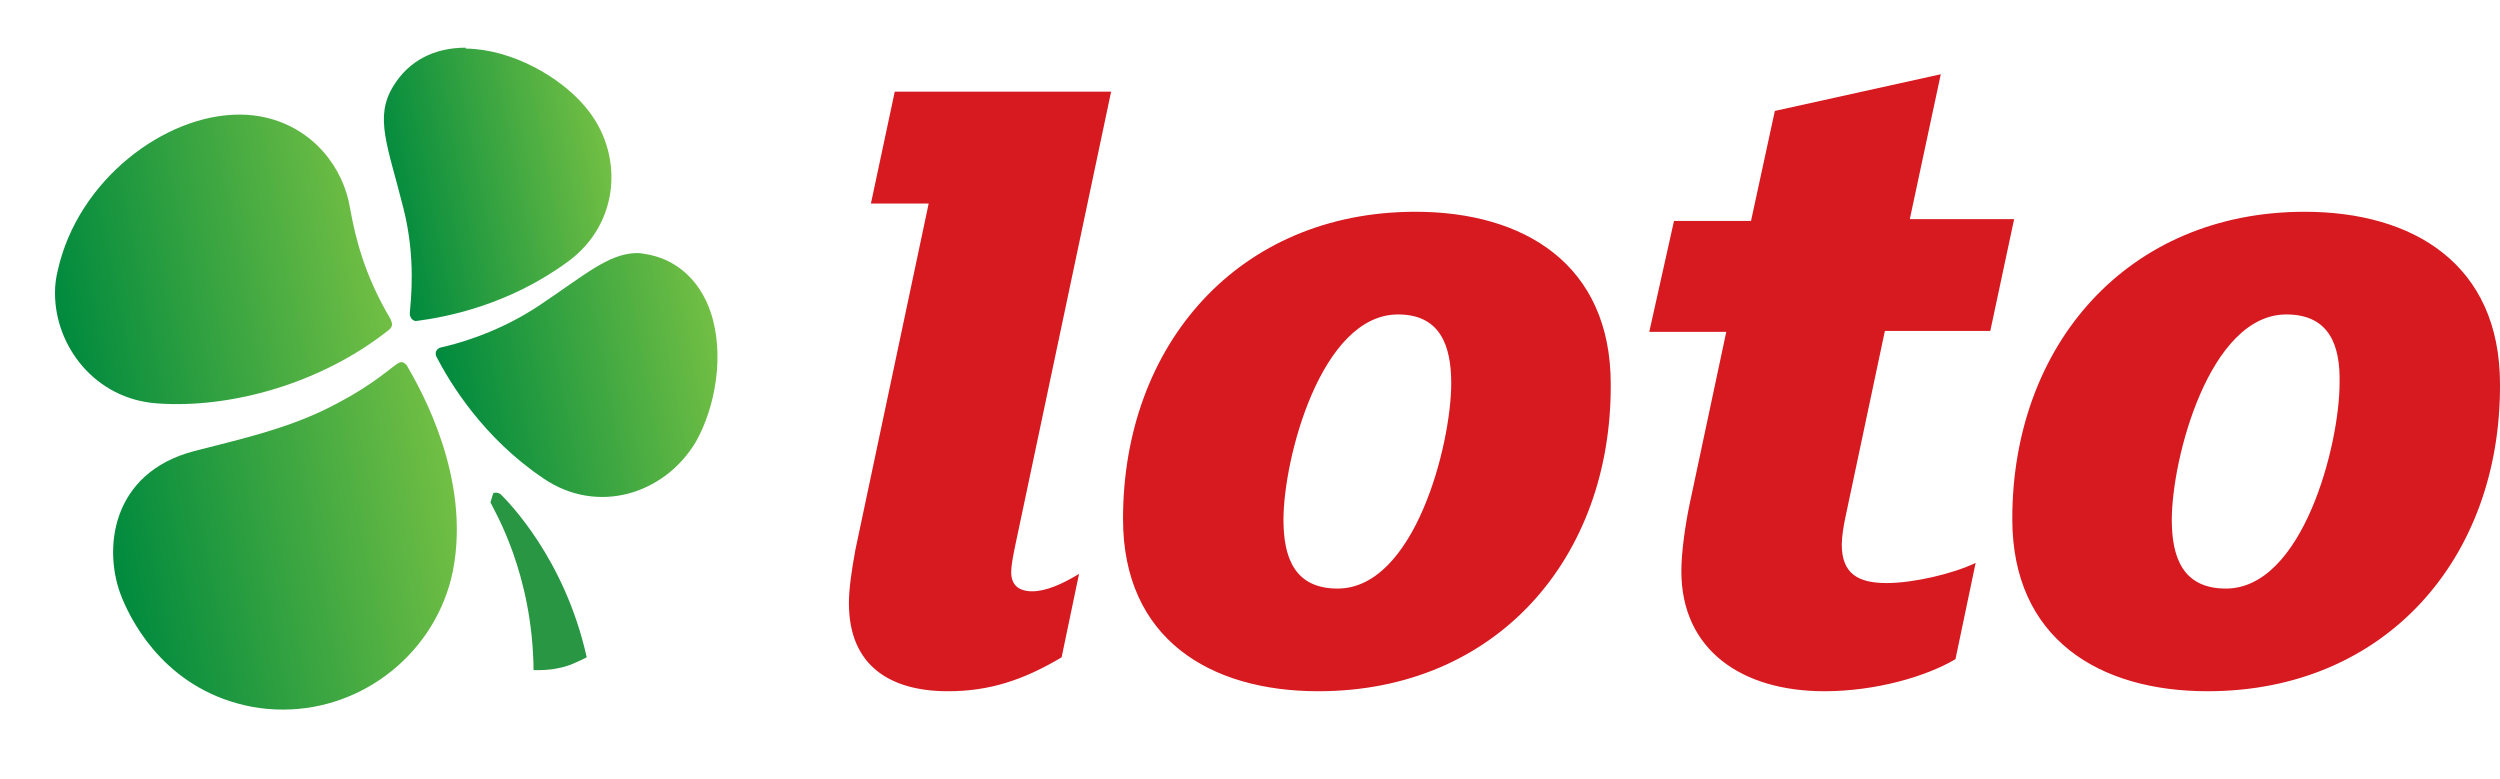
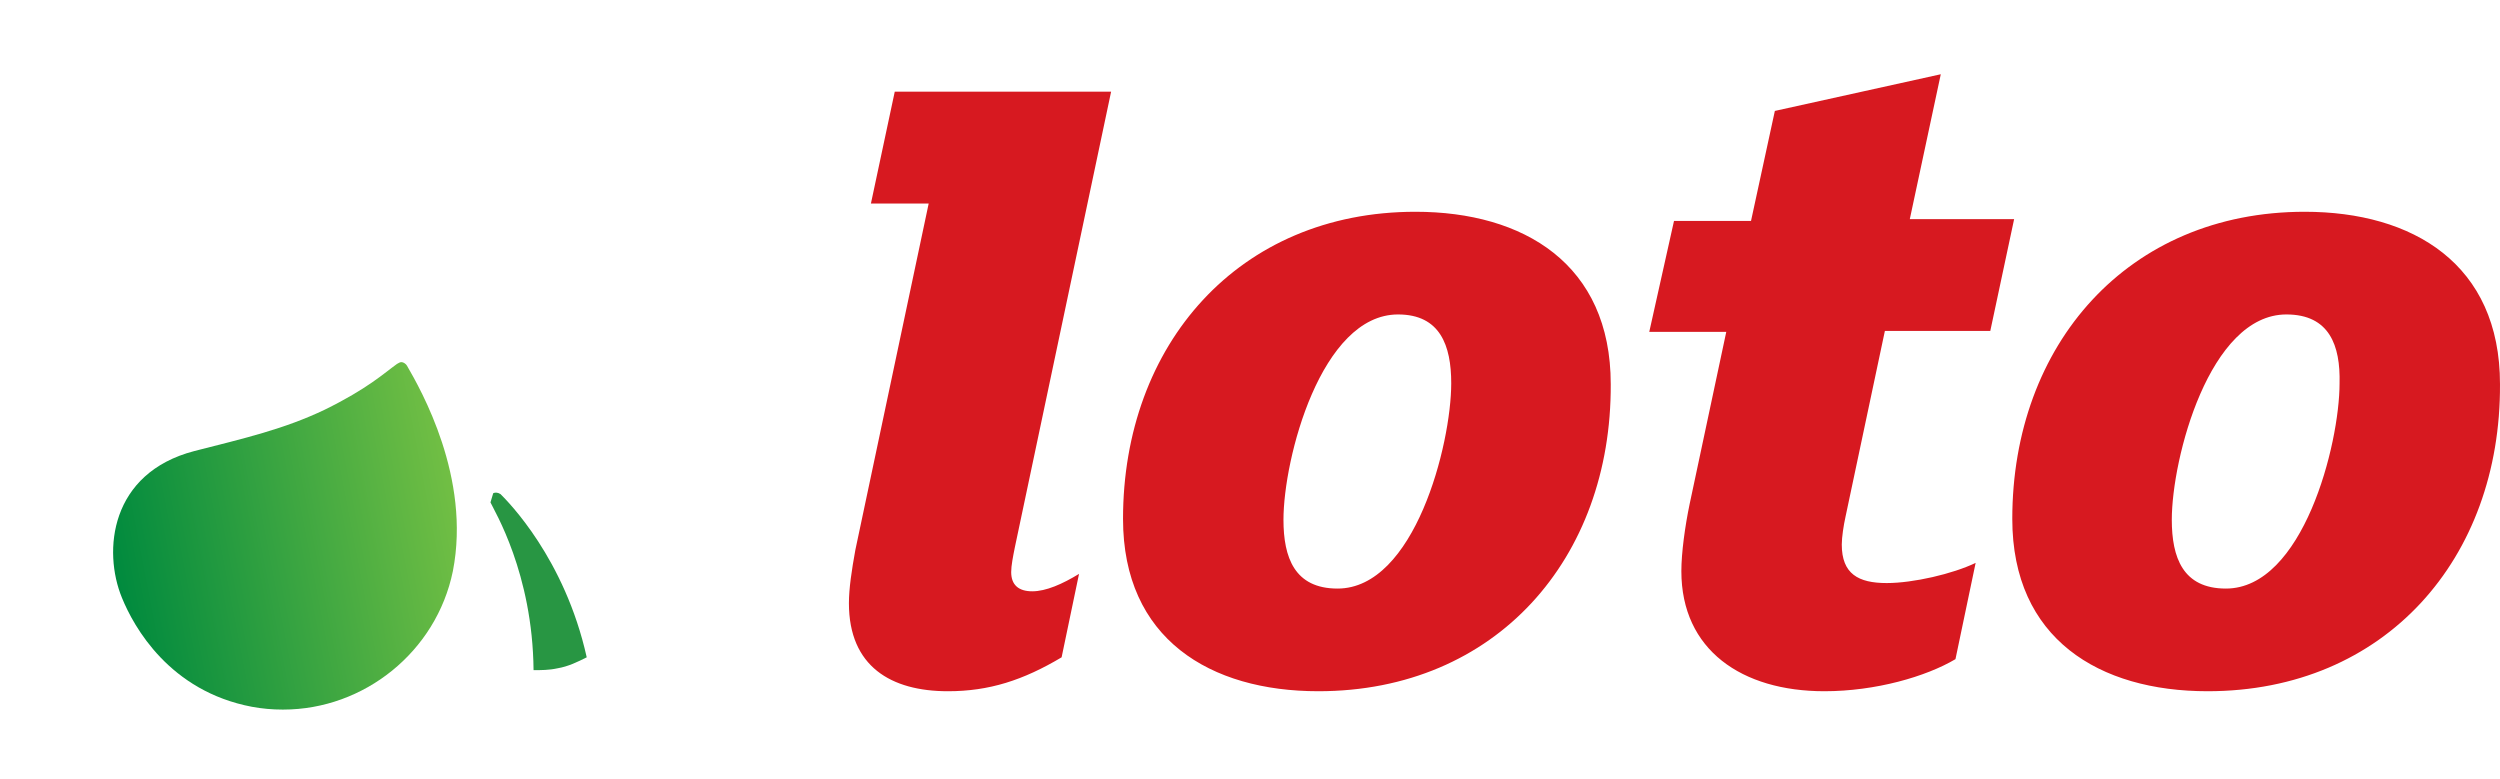
<svg xmlns="http://www.w3.org/2000/svg" xmlns:xlink="http://www.w3.org/1999/xlink" version="1.1" id="Layer_1" x="0px" y="0px" width="288.572px" height="89.947px" viewBox="2.222 105.608 288.572 89.947" enable-background="new 2.222 105.608 288.572 89.947" xml:space="preserve">
  <g>
    <path fill="#D71920" d="M130.476,116.19l-11.111,52.593c-0.212,1.059-0.423,2.116-0.423,2.857c0,1.48,0.847,2.222,2.434,2.222   c1.587,0,3.492-0.847,5.397-2.011l-2.011,9.63c-4.444,2.646-8.359,3.915-13.122,3.915c-6.561,0-11.429-2.857-11.429-10.158   c0-1.693,0.318-3.81,0.741-6.138l8.466-40h-6.667l2.751-12.91H130.476z M222.646,131.005l3.598-16.826l-19.153,4.233l-2.752,12.699   h-8.889l-2.856,12.804h8.889l-4.233,19.894c-0.528,2.54-0.951,5.608-0.951,7.725c0,9.101,6.983,13.862,16.508,13.862   c5.926,0,11.746-1.693,15.132-3.703l2.328-11.111c-2.646,1.27-7.196,2.328-10.265,2.328c-3.28,0-5.186-1.059-5.186-4.444   c0-0.847,0.212-2.223,0.424-3.175l4.551-21.481h12.168l2.752-12.91h-12.063V131.005z M266.138,141.905   c-8.89,0-13.228,16.614-13.228,23.704c0,4.339,1.27,7.937,6.243,7.937c8.89,0,13.122-16.613,13.122-23.704   C272.381,145.502,271.111,141.905,266.138,141.905 M257.037,185.396c-12.486,0-22.539-6.031-22.539-19.895   c0-20.105,13.332-35.449,33.756-35.449c12.486,0,22.539,6.032,22.539,19.895C290.899,170.053,277.566,185.396,257.037,185.396    M163.598,141.905c-8.889,0-13.227,16.614-13.227,23.704c0,4.339,1.27,7.937,6.243,7.937c8.889,0,13.122-16.613,13.122-23.704   C169.735,145.502,168.466,141.905,163.598,141.905 M154.392,185.396c-12.487,0-22.54-6.031-22.54-19.895   c0-20.105,13.333-35.449,33.756-35.449c12.487,0,22.54,6.032,22.54,19.895C188.254,170.053,174.92,185.396,154.392,185.396" />
  </g>
  <g>
    <g>
      <defs>
        <path id="SVGID_1_" d="M64.339,140.952c-4.974,3.281-9.841,4.445-11.217,4.762c-0.529,0.106-0.741,0.635-0.529,1.058     c1.481,2.857,5.291,9.312,12.381,14.074c6.243,4.233,13.968,1.799,17.566-4.233c2.222-3.915,3.386-10.052,1.693-15.026     c-1.164-3.386-3.598-5.82-6.984-6.561c-0.529-0.105-1.058-0.211-1.587-0.211C72.381,134.921,69.735,137.354,64.339,140.952" />
      </defs>
      <clipPath id="SVGID_2_">
        <use xlink:href="#SVGID_1_" overflow="visible" />
      </clipPath>
      <linearGradient id="SVGID_3_" gradientUnits="userSpaceOnUse" x1="-0.584" y1="151.586" x2="0.204" y2="151.586" gradientTransform="matrix(-40.066 7.788 -7.788 -40.066 1242.59 6224.888)">
        <stop offset="0" style="stop-color:#72BF44" />
        <stop offset="1" style="stop-color:#008A3E" />
      </linearGradient>
-       <polygon clip-path="url(#SVGID_2_)" fill="url(#SVGID_3_)" points="91.64,164.021 53.651,171.429 46.772,135.979 84.762,128.571       " />
    </g>
  </g>
  <g>
    <g>
      <defs>
        <path id="SVGID_4_" d="M55.979,111.111c-3.598,0-6.561,1.481-8.36,4.444c-2.222,3.598-0.635,6.878,1.164,14.074     c1.481,5.82,0.846,10.688,0.741,12.169c0,0.529,0.423,0.953,0.847,0.847c3.28-0.423,10.582-1.799,17.46-6.878     c6.032-4.444,6.455-12.592,1.905-17.883c-2.857-3.386-8.36-6.561-13.651-6.667h-0.105V111.111z" />
      </defs>
      <clipPath id="SVGID_5_">
        <use xlink:href="#SVGID_4_" overflow="visible" />
      </clipPath>
      <linearGradient id="SVGID_6_" gradientUnits="userSpaceOnUse" x1="-1.129" y1="149.69" x2="-0.342" y2="149.69" gradientTransform="matrix(-32.56 6.329 -6.329 -32.56 983.33 5005.383)">
        <stop offset="0" style="stop-color:#72BF44" />
        <stop offset="1" style="stop-color:#008A3E" />
      </linearGradient>
-       <polygon clip-path="url(#SVGID_5_)" fill="url(#SVGID_6_)" points="80.211,141.481 46.455,148.042 39.471,112.169 73.228,105.608       " />
    </g>
  </g>
  <g>
    <g>
      <defs>
-         <path id="SVGID_7_" d="M8.889,136.825c-0.211,0.847-0.317,1.693-0.317,2.54v0.105c0,6.032,4.55,12.17,11.746,12.699     c8.571,0.635,19.048-2.329,26.772-8.466c0.529-0.423,0.423-0.741,0.212-1.27c-2.963-4.974-4.021-9.207-4.656-12.699     c-0.741-4.762-4.233-9.312-9.841-10.582c-0.952-0.211-1.905-0.317-2.963-0.317C21.27,118.836,11.217,126.349,8.889,136.825" />
-       </defs>
+         </defs>
      <clipPath id="SVGID_8_">
        <use xlink:href="#SVGID_7_" overflow="visible" />
      </clipPath>
      <linearGradient id="SVGID_9_" gradientUnits="userSpaceOnUse" x1="-0.482" y1="152.404" x2="0.306" y2="152.404" gradientTransform="matrix(-46.981 9.132 -9.132 -46.981 1414.583 7297.056)">
        <stop offset="0" style="stop-color:#72BF44" />
        <stop offset="1" style="stop-color:#008A3E" />
      </linearGradient>
      <polygon clip-path="url(#SVGID_8_)" fill="url(#SVGID_9_)" points="53.862,151.534 9.947,160.105 2.222,120.106 46.138,111.534       " />
    </g>
  </g>
  <g>
    <g>
      <defs>
        <path id="SVGID_10_" d="M48.042,147.619c-1.481,1.058-3.386,2.857-8.36,5.291c-4.656,2.223-9.207,3.28-15.026,4.762     c-9.736,2.539-10.582,11.535-8.36,16.932c1.375,3.386,5.502,10.793,15.026,12.592c1.164,0.212,2.328,0.318,3.492,0.318h0.105     c9.313,0,17.672-6.667,19.577-15.979c2.116-10.794-3.704-20.952-5.291-23.704c-0.106-0.211-0.423-0.423-0.635-0.423     C48.36,147.407,48.254,147.513,48.042,147.619" />
      </defs>
      <clipPath id="SVGID_11_">
        <use xlink:href="#SVGID_10_" overflow="visible" />
      </clipPath>
      <linearGradient id="SVGID_12_" gradientUnits="userSpaceOnUse" x1="-0.337" y1="152.953" x2="0.451" y2="152.953" gradientTransform="matrix(-50.218 9.761 -9.761 -50.218 1531.058 7847.967)">
        <stop offset="0" style="stop-color:#72BF44" />
        <stop offset="1" style="stop-color:#008A3E" />
      </linearGradient>
      <polygon clip-path="url(#SVGID_11_)" fill="url(#SVGID_12_)" points="64.127,186.138 15.556,195.556 6.561,148.889     55.132,139.471   " />
    </g>
  </g>
  <g>
    <path fill="#289643" d="M59.153,162.539c0.212-0.105,0.529-0.105,0.847,0.106c0.847,0.847,7.407,7.407,9.947,18.836   c-1.059,0.529-2.117,1.058-3.386,1.271 M59.153,162.539c0.212-0.105,0.529-0.105,0.847,0.106c0.847,0.847,7.407,7.407,9.947,18.836   c-1.059,0.529-2.117,1.058-3.386,1.271c-0.953,0.211-1.905,0.211-2.751,0.211c-0.106-11.217-4.55-18.412-4.974-19.365" />
  </g>
</svg>